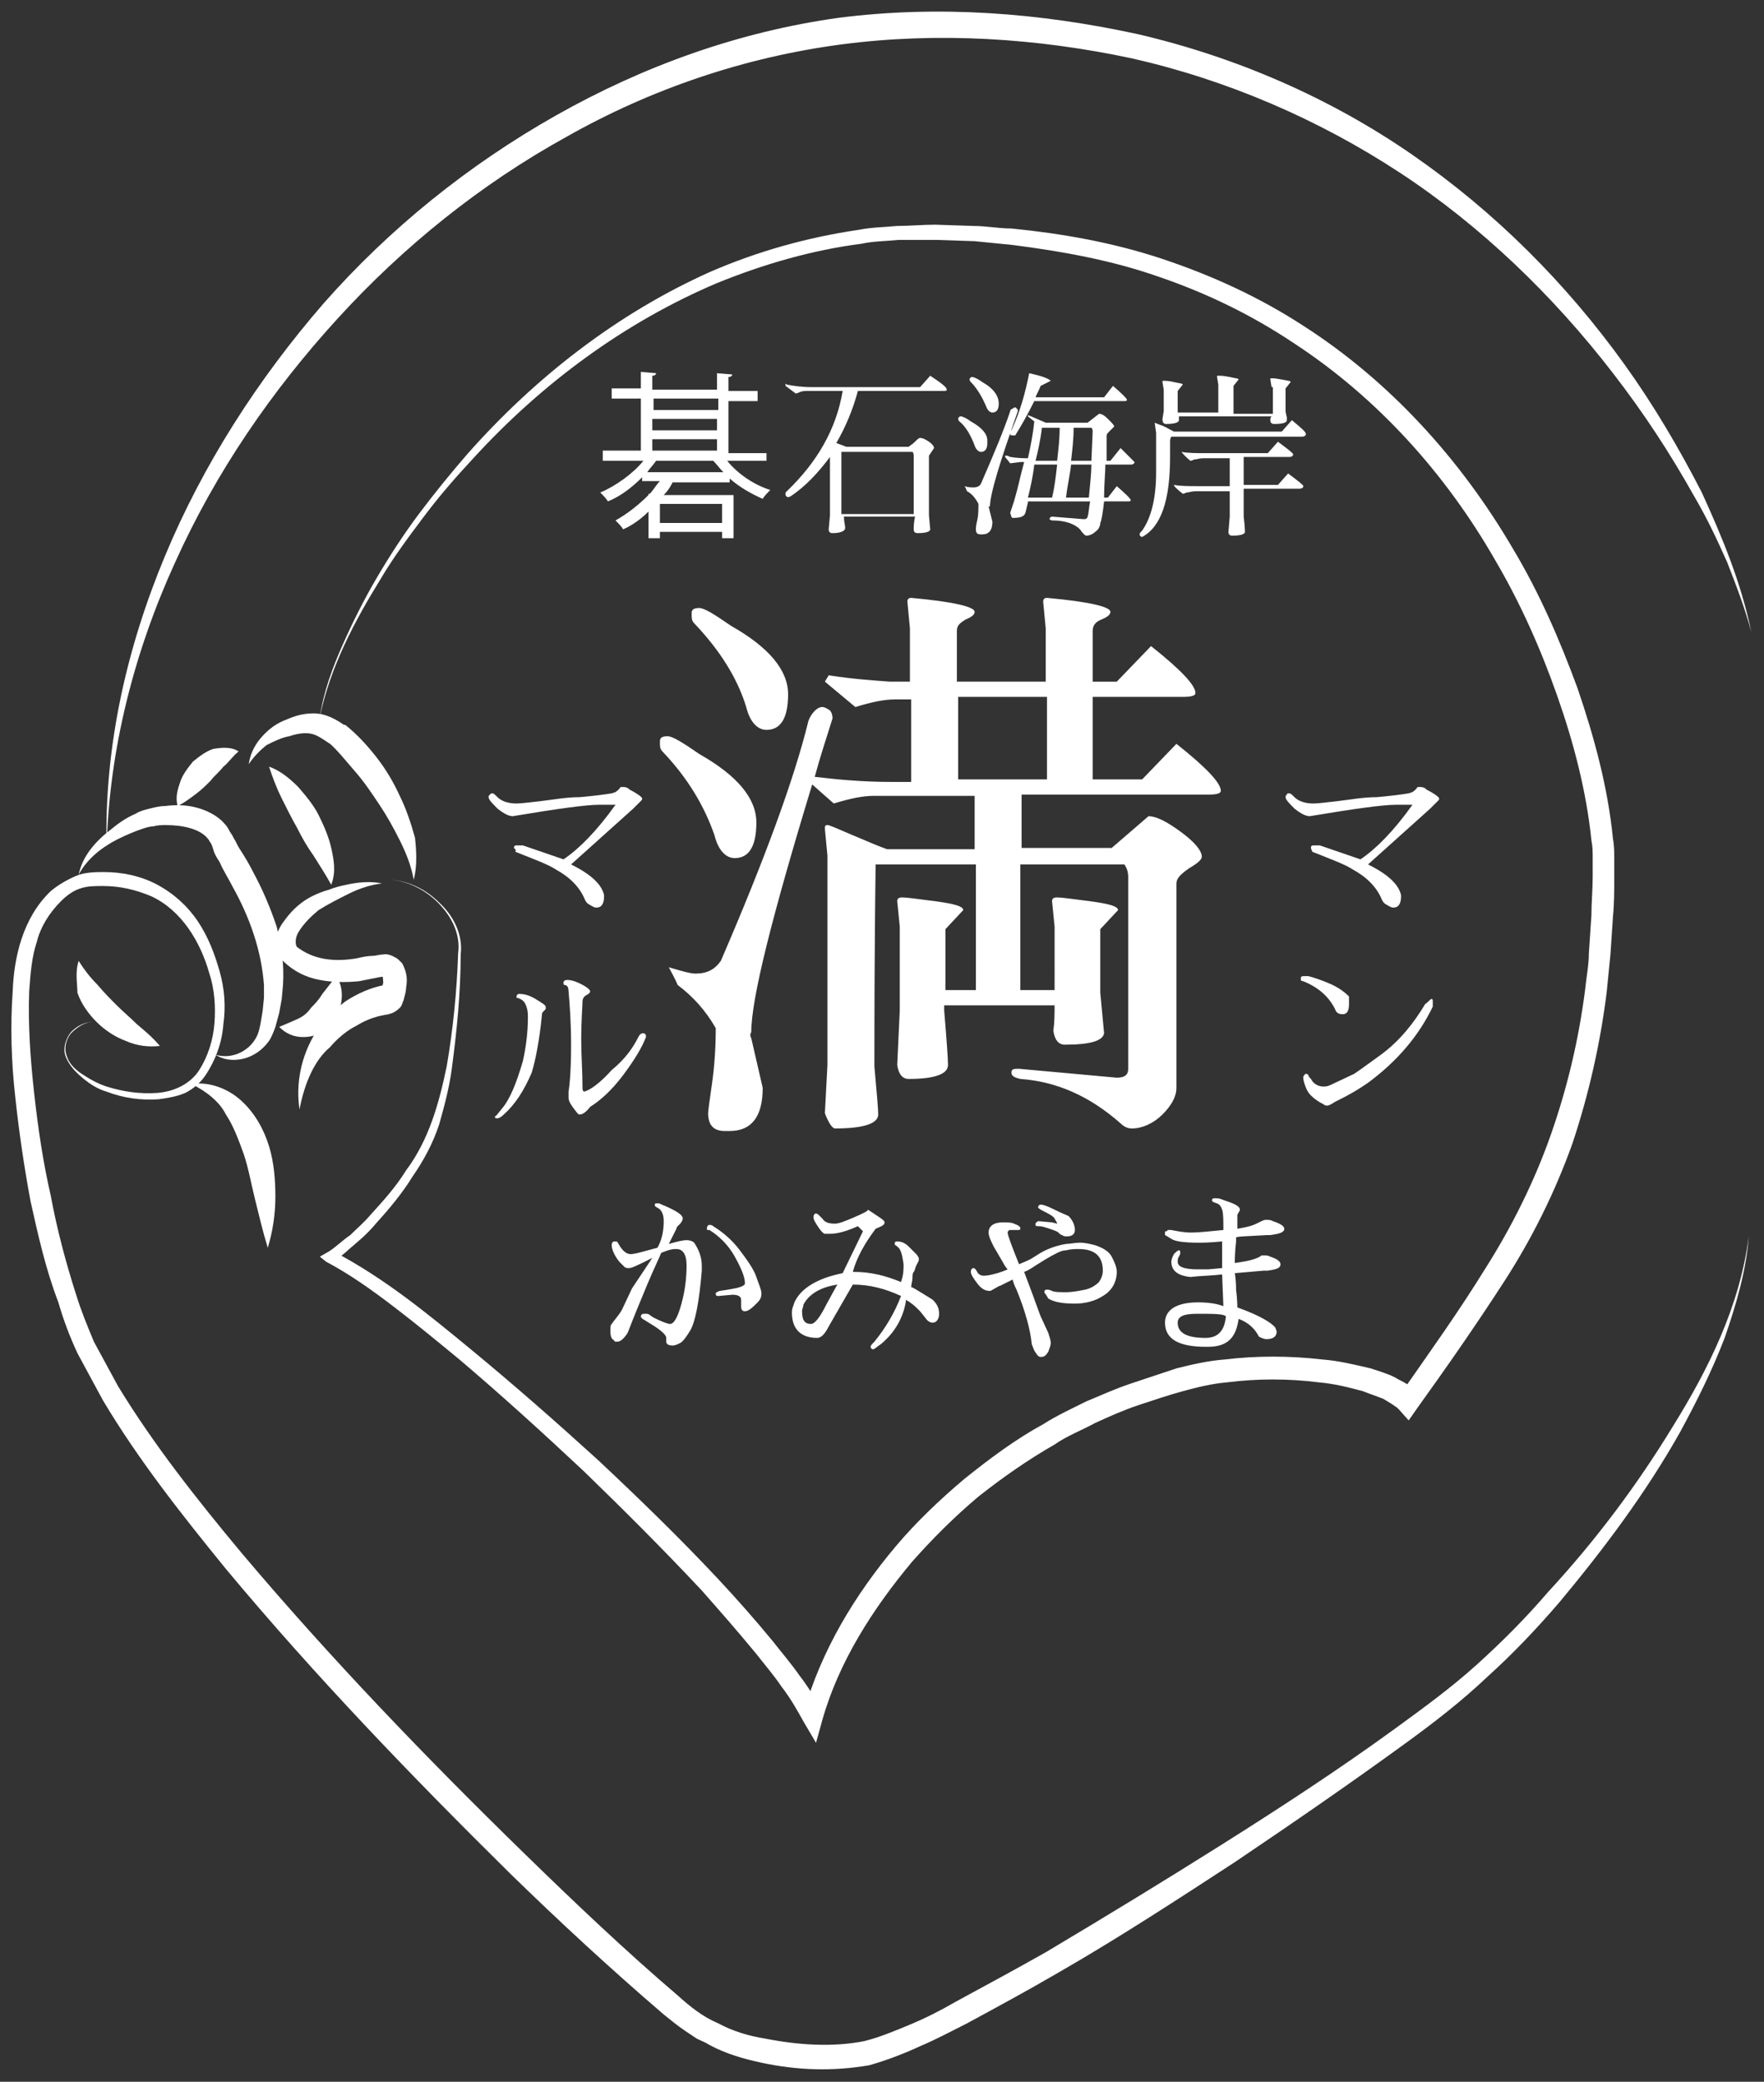
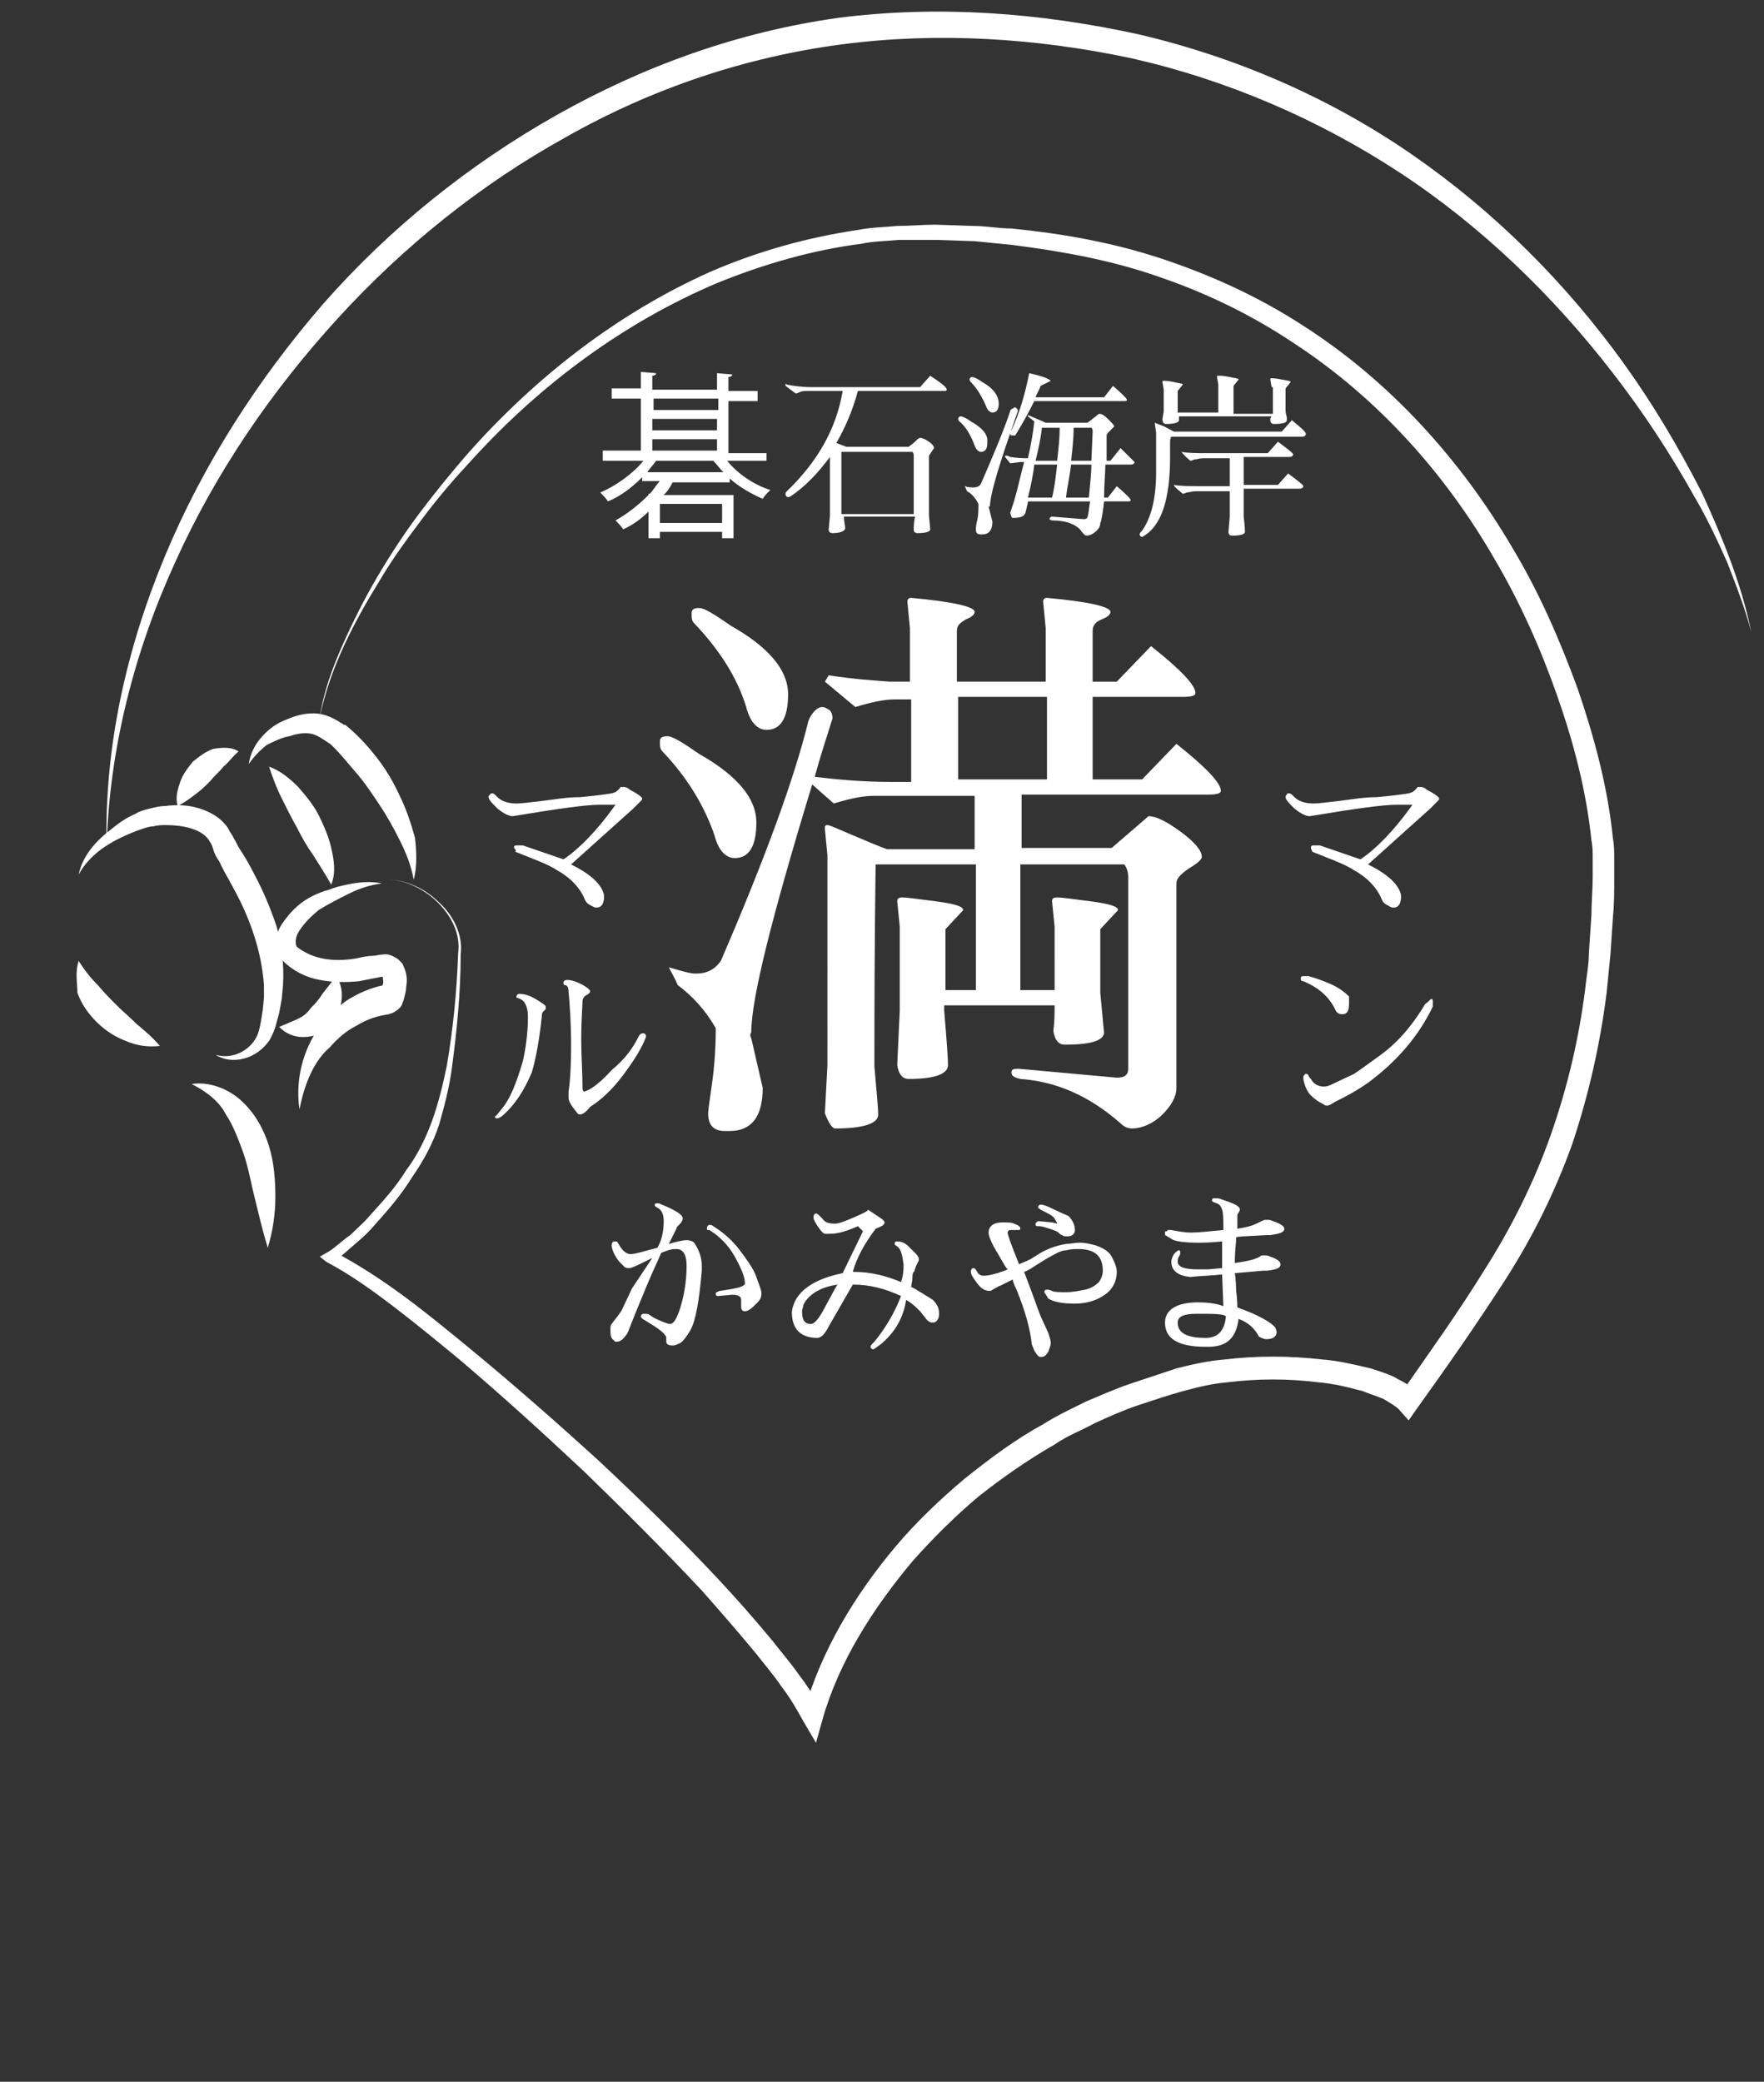
<svg xmlns="http://www.w3.org/2000/svg" version="1.1" x="0px" y="0px" width="139px" height="164px" viewBox="0 0 139 164" enable-background="new 0 0 139 164" xml:space="preserve">
  <rect x="0" y="0" width="139" height="164" fill="#333333" stroke="none" />
  <g>
    <g>
      <path fill="#FFFFFF" d="M138,49.8c-0.5-1.9-1.2-3.7-1.9-5.5c-0.8-1.8-1.6-3.5-2.6-5.2c-1.9-3.4-4-6.6-6.4-9.7    c-4.7-6.1-10.4-11.6-16.8-15.8c-6.4-4.2-13.6-7.3-21.1-9c-7.5-1.6-15.3-2.1-22.9-1.1c-7.6,1-15,3.5-21.7,7.3    c-6.7,3.7-12.8,8.6-18,14.3c-5.2,5.7-9.6,12.1-12.8,19.2c-3.2,7-5.2,14.7-5.4,22.5C8.2,58.8,10,51,13,43.8    c3-7.2,7.3-13.9,12.5-19.9C30.7,18,36.9,13,43.8,9.1c6.9-3.9,14.4-6.6,22.3-7.7C74,0.4,81.9,1,89.7,2.7c7.7,1.8,15.1,5,21.6,9.5    c6.5,4.5,12.1,10.1,16.7,16.5c2.3,3.2,4.3,6.6,6.1,10.1C135.7,42.3,137.2,45.9,138,49.8z" />
    </g>
    <g>
-       <path fill="#FFFFFF" d="M137.8,97.4c-0.2,2.7-1,5.4-1.9,8c-1,2.6-2.2,5-3.5,7.4c-2.7,4.8-6,9.2-9.5,13.4c-1.8,2.1-3.7,4.1-5.7,5.9    c-2,1.9-4.2,3.6-6.4,5.2c-4.4,3.2-8.9,6.3-13.5,9.4c-4.6,3-9.2,6-13.9,8.7c-2.4,1.4-4.8,2.7-7.2,4c-1.2,0.6-2.5,1.3-3.7,1.8    c-1.3,0.6-2.6,1.1-4,1.5c-2.9,0.5-5.7,0.4-8.5-0.2c-1.4-0.3-2.8-0.7-4.1-1.4c-0.3-0.2-0.6-0.3-1-0.5c-0.3-0.2-0.6-0.4-0.9-0.6    c-0.6-0.4-1.2-0.9-1.7-1.3c-4.2-3.6-8.2-7.3-12.1-11.1c-7.8-7.7-15.4-15.6-22.4-24c-3.5-4.3-6.9-8.6-9.7-13.3l-2-3.7    c-0.6-1.3-1.1-2.6-1.5-4C3.6,100,3,97.3,2.4,94.6c-0.5-2.7-0.9-5.4-1.2-8.2c-0.3-2.7-0.4-5.5-0.2-8.3c0.1-2.7,0.8-5.8,3-7.9    C4.6,69.7,5.3,69.3,6,69c0.7-0.3,1.6-0.3,2.2-0.3c1.4,0,2.9,0.3,4.2,1c1.3,0.7,2.4,1.7,3.2,2.9c0.8,1.2,1.3,2.5,1.7,3.9    c0.4,1.4,0.5,2.8,0.3,4.2c-0.1,1.4-0.6,2.8-1.4,4c-0.4,0.6-1,1.1-1.6,1.4c-0.7,0.3-1.4,0.4-2.1,0.5c-1.4,0.1-2.8-0.1-4.1-0.6    c-0.7-0.2-1.3-0.6-1.8-1C6,84.5,5.5,84,5.2,83.3c-0.3-0.7,0-1.5,0.4-2c0.5-0.5,1.1-0.8,1.8-0.8c-0.7,0-1.3,0.4-1.8,0.9    c-0.4,0.5-0.6,1.2-0.3,1.9c0.2,0.6,0.8,1.1,1.3,1.4c0.6,0.4,1.2,0.7,1.8,0.9c1.3,0.4,2.6,0.6,4,0.5c1.3-0.1,2.6-0.7,3.3-1.8    c0.7-1.1,1.1-2.4,1.2-3.7c0.1-1.3,0-2.7-0.4-3.9c-0.7-2.5-2.2-5-4.6-6.1c-1.2-0.5-2.4-0.8-3.8-0.8c-0.7,0-1.2,0-1.8,0.2    c-0.6,0.2-1.1,0.6-1.5,1c-0.9,0.9-1.6,2-1.9,3.2c-0.4,1.2-0.5,2.5-0.6,3.9c-0.1,2.7,0.1,5.4,0.4,8.1c0.3,2.7,0.7,5.4,1.3,8    c0.5,2.7,1.2,5.3,2,7.8c0.4,1.3,0.9,2.5,1.4,3.7l1.9,3.5c2.8,4.6,6.2,8.9,9.7,13.1c7,8.3,14.6,16.2,22.4,23.8    c3.9,3.8,7.9,7.6,12,11.1c1,0.9,2,1.7,3.2,2.2c1.1,0.6,2.4,1,3.7,1.2c2.5,0.5,5.3,0.7,7.8,0.2c1.2-0.3,2.4-0.8,3.6-1.3    c1.2-0.5,2.4-1.1,3.6-1.8c2.4-1.3,4.8-2.6,7.1-3.9c4.7-2.8,9.3-5.6,13.9-8.5c4.6-2.9,9.2-5.9,13.6-9.1c2.2-1.6,4.4-3.2,6.4-5    c2-1.8,3.9-3.7,5.7-5.8c3.7-4,7-8.4,9.8-13C134.6,107.9,137.1,102.9,137.8,97.4z" />
-     </g>
+       </g>
    <g>
      <path fill="#FFFFFF" d="M30.5,69.3c1.5,0,3,0.7,4.1,1.8c1.1,1,1.9,2.5,1.7,4.1c0,3-0.3,6-0.7,9c-0.2,1.5-0.6,3-1,4.4    c-0.5,1.5-1.2,2.8-2.1,4.1c-0.8,1.3-1.8,2.5-2.8,3.6c-0.5,0.6-1,1.1-1.6,1.6c-0.6,0.5-1.1,1-1.8,1.5l0-0.8c4,2.1,7.4,4.9,10.8,7.7    c3.4,2.8,6.7,5.7,10,8.7c3.2,3,6.4,6.1,9.4,9.3c1.5,1.6,3,3.3,4.4,5c0.7,0.9,1.4,1.7,2.1,2.7c0.7,0.9,1.3,1.9,1.8,2.9l-1.5,0.1    c1.4-5,4.1-9.4,7.3-13.2c1.6-1.9,3.5-3.7,5.4-5.3c2-1.6,4-3.1,6.2-4.3c1.1-0.7,2.2-1.2,3.4-1.8c1.2-0.5,2.3-1,3.5-1.4    c1.2-0.4,2.4-0.8,3.6-1.2c1.2-0.3,2.5-0.6,3.8-0.7c2.5-0.3,5.1-0.3,7.7,0c1.3,0.1,2.5,0.4,3.8,0.7c0.6,0.2,1.3,0.4,1.9,0.7    c0.3,0.2,0.6,0.3,0.9,0.5c0.2,0.1,0.3,0.2,0.5,0.3c0.2,0.1,0.3,0.3,0.5,0.5l-1.5,0.1c2.3-3.3,4.6-6.5,6.7-9.9    c2.1-3.3,3.9-6.9,5.2-10.6c1.3-3.7,2.2-7.5,2.7-11.4c0.1-1,0.3-2,0.3-2.9l0.2-3c0-1,0.1-2,0.1-3c0-0.5,0-1,0-1.5    c0-0.5,0-0.9-0.1-1.4c-0.4-3.9-1.4-7.7-2.7-11.4c-1.3-3.7-2.9-7.3-4.9-10.7c-3.9-6.8-9.3-12.8-15.9-17.1    c-3.3-2.2-6.8-3.9-10.6-5.2c-3.7-1.3-7.6-2-11.5-2.5c-1-0.1-2-0.2-3-0.3l-3-0.1c-1,0-2,0-3,0c-1,0.1-2,0.1-2.9,0.3    c-3.9,0.5-7.7,1.6-11.4,3.1c-7.3,3.1-13.8,7.9-19.2,13.8c-1.4,1.5-2.7,3-3.9,4.6c-1.2,1.6-2.4,3.2-3.4,4.9c-2.1,3.4-4,7-4.8,10.9    c0.3-2,1-3.9,1.8-5.7c0.8-1.8,1.7-3.6,2.7-5.3c1-1.7,2.1-3.4,3.3-5c1.2-1.6,2.5-3.2,3.8-4.7c5.3-6,11.8-11.1,19.2-14.4    c3.7-1.6,7.6-2.7,11.7-3.3c1-0.2,2-0.2,3-0.3c1,0,2-0.1,3-0.1l3,0.1c1,0,2,0.2,3,0.2c4,0.4,8,1.1,11.9,2.4c3.9,1.3,7.6,3,11,5.2    c6.9,4.4,12.5,10.6,16.6,17.6c2.1,3.5,3.7,7.2,5.1,11c1.3,3.8,2.4,7.8,2.8,11.9c0.1,0.5,0.1,1,0.1,1.6c0,0.5,0,1,0,1.5    c0,1,0,2-0.1,3l-0.2,3c-0.1,1-0.2,2-0.3,3c-0.5,4-1.4,8-2.7,11.9c-1.4,3.9-3.2,7.5-5.4,10.9c-2.2,3.4-4.5,6.7-6.8,9.9l-0.7,1    l-0.8-0.9c-0.2-0.2-0.7-0.5-1.2-0.8c-0.5-0.2-1.1-0.4-1.6-0.6c-1.1-0.3-2.3-0.6-3.5-0.7c-2.4-0.3-4.8-0.3-7.2,0    c-1.2,0.1-2.4,0.4-3.5,0.7c-1.1,0.3-2.3,0.7-3.5,1.1c-1.2,0.4-2.3,0.9-3.4,1.4c-1.1,0.6-2.2,1-3.2,1.7c-2.1,1.2-4.1,2.6-6,4.1    c-1.9,1.6-3.6,3.3-5.2,5.1c-3.1,3.7-5.8,7.9-7.1,12.5l-0.5,1.8l-1-1.7c-0.5-0.9-1-1.8-1.7-2.7c-0.6-0.9-1.3-1.7-2-2.6    c-1.4-1.7-2.8-3.3-4.3-5c-3-3.2-6.1-6.3-9.3-9.4c-3.2-3-6.5-6-9.8-8.8c-1.7-1.4-3.4-2.8-5.1-4.1c-1.7-1.3-3.5-2.6-5.4-3.6L25.2,99    l0.7-0.4c0.5-0.3,1.1-0.9,1.7-1.3c0.5-0.5,1.1-1,1.6-1.6c1-1.1,2-2.2,2.8-3.5c1.8-2.4,2.6-5.3,3.2-8.2c0.5-2.9,0.8-5.9,0.9-8.9    c0.2-1.5-0.5-2.9-1.6-4C33.5,70.1,32,69.3,30.5,69.3z" />
    </g>
    <g>
      <path fill="#FFFFFF" d="M6.2,75.7c0.5,0.8,1,1.4,1.5,1.9c0.5,0.6,1,1.1,1.5,1.6c0.5,0.5,1.1,1,1.6,1.5c0.6,0.5,1.2,1,1.8,1.7    c-0.9,0.1-1.8,0-2.7-0.4c-0.8-0.3-1.6-0.8-2.3-1.5c-0.6-0.6-1.2-1.4-1.5-2.3C6.1,77.5,5.9,76.6,6.2,75.7z" />
    </g>
    <g>
      <path fill="#FFFFFF" d="M15.1,85.4c1.3-0.2,2.8,0.3,3.9,1.3c1.1,1,1.8,2.3,2.2,3.6c0.4,1.3,0.5,2.7,0.5,4c0,1.3-0.2,2.7-0.6,4    c-0.4-1.3-0.7-2.6-1-3.8c-0.3-1.2-0.5-2.4-0.9-3.6c-0.4-1.1-0.8-2.2-1.4-3.1C17.3,86.8,16.3,86,15.1,85.4z" />
    </g>
    <g>
      <path fill="#FFFFFF" d="M23.6,87.4c-0.3-2,0.1-4.2,1.3-6.1c0.6-0.9,1.4-1.7,2.3-2.4c0.9-0.6,2-1.1,3.1-1.3l0.2,0    c-0.2,0-0.4,0.1-0.4,0.2c0,0.1,0,0,0,0c0-0.1,0.1-0.3,0.1-0.4c0-0.3-0.1-0.8-0.1-0.8c0,0,0,0,0,0.1c0.1,0.1,0.1,0.1,0.2,0.1    c0.3,0.1,0.2,0,0.1,0.1l-0.6,0.1c-0.5,0.1-1,0.2-1.5,0.3c-1,0.1-2.1,0.1-3.1-0.1c-1.1-0.2-2.1-0.7-2.9-1.5l0,0l0,0    c-0.3-0.3-0.4-0.7-0.5-1c-0.1-0.3,0-0.7,0-0.9c0.1-0.6,0.4-1,0.7-1.4c0.6-0.8,1.3-1.4,2.1-1.8l0,0c0.4-0.2,0.9-0.4,1.3-0.5    c0.5-0.2,0.9-0.3,1.4-0.4c0.9-0.2,1.9-0.3,2.8-0.1c-0.9,0.1-1.8,0.4-2.6,0.8c-0.8,0.4-1.6,0.8-2.4,1.3l0,0c-0.6,0.5-1.1,1-1.5,1.6    c-0.2,0.3-0.3,0.6-0.3,0.9c0,0.3,0.1,0.4,0.1,0.4l0,0c1.3,1,2.9,1.2,4.7,0.9c0.4-0.1,0.9-0.2,1.3-0.2c0.2,0,0.5-0.1,0.7-0.1    c0.2,0,0.3-0.1,0.8,0.1c0.2,0.1,0.4,0.2,0.5,0.3c0.1,0.1,0.2,0.2,0.3,0.3c0.4,0.8,0.4,1.3,0.3,1.9c0,0.3-0.1,0.6-0.2,1    c-0.1,0.2-0.1,0.4-0.3,0.6c-0.2,0.2-0.6,0.5-1,0.5l0.2,0c-0.9,0.1-1.8,0.4-2.6,0.9c-0.8,0.4-1.5,1-2.1,1.7    C24.8,83.5,24,85.3,23.6,87.4z" />
    </g>
    <g>
      <path fill="#FFFFFF" d="M32.6,69.3c-0.2-1.1-0.6-2.1-1.1-3.1c-0.5-1-1-1.9-1.6-2.8c-0.6-0.9-1.2-1.8-1.9-2.6    c-0.7-0.8-1.4-1.7-2.1-2.3l0.1,0.1c-0.6-0.4-1-0.7-1.5-0.8c-0.5-0.1-1.1,0-1.7,0.2c-0.6,0.1-1.2,0.4-1.8,0.7    c-0.5,0.4-1,0.9-1.4,1.5c0.1-0.7,0.4-1.4,0.9-2c0.5-0.6,1.1-1.1,1.8-1.4c0.7-0.3,1.4-0.6,2.4-0.6c1,0,1.8,0.5,2.4,0.9l0,0l0.1,0    c1,0.8,1.8,1.7,2.5,2.6c0.7,0.9,1.3,1.9,1.8,3c0.5,1,0.9,2.2,1.2,3.3C32.8,66.9,32.9,68.2,32.6,69.3z" />
    </g>
    <g>
      <path fill="#FFFFFF" d="M26.1,69.7c-0.5-0.9-0.9-1.5-1.4-2.3c-0.5-0.7-0.9-1.4-1.3-2.2c-0.4-0.7-0.8-1.5-1.2-2.3    c-0.4-0.8-0.7-1.6-1-2.5c0.9,0.3,1.7,1,2.3,1.6c0.6,0.7,1.2,1.4,1.6,2.2c0.4,0.8,0.8,1.7,1,2.6C26.3,67.7,26.5,68.7,26.1,69.7z" />
    </g>
    <g>
      <path fill="#FFFFFF" d="M18.8,59.2c-0.5,0.4-0.8,0.9-1.2,1.2c-0.3,0.4-0.7,0.7-1,1.1c-0.4,0.4-0.7,0.7-1.1,1    c-0.4,0.3-0.9,0.7-1.5,1c-0.2-0.7,0-1.3,0.2-1.9c0.2-0.6,0.6-1.1,1-1.6c0.5-0.4,1-0.8,1.6-1C17.4,58.9,18.2,58.8,18.8,59.2z" />
    </g>
    <g>
      <path fill="#FFFFFF" d="M6.2,68.9c0.3-1.5,1.4-2.7,2.6-3.6c0.6-0.5,1.2-0.9,1.9-1.2c0.3-0.2,0.7-0.3,1.1-0.4    c0.4-0.1,0.8-0.2,1.2-0.2c0.8-0.1,1.6-0.1,2.4,0.1c0.8,0.2,1.7,0.6,2.3,1.3c0.2,0.2,0.3,0.4,0.4,0.6l0.2,0.3l0.1,0.2    c0.2,0.3,0.3,0.6,0.5,0.9c0.4,0.6,0.8,1.3,1.1,1.9c0.7,1.3,1.3,2.7,1.8,4.2c0.4,1.5,0.6,3,0.5,4.6l-0.1,1.1l-0.2,1.1    c-0.1,0.4-0.2,0.7-0.3,1.1c-0.1,0.3-0.3,0.8-0.5,1.1c-0.5,0.7-1.2,1.2-2,1.4c-0.8,0.2-1.6,0.1-2.2-0.3c1.4,0.4,2.8-0.4,3.3-1.6    c0.2-0.5,0.3-1.3,0.4-1.9l0.1-1l0-1c-0.2-2.7-1.1-5.3-2.5-7.8c-0.3-0.6-0.7-1.2-1-1.9c-0.2-0.3-0.4-0.6-0.5-1l-0.1-0.3l-0.1-0.2    c-0.1-0.1-0.1-0.2-0.2-0.3c-0.6-0.8-2-1.1-3.3-1.1c-0.3,0-0.7,0-1,0.1c-0.3,0-0.6,0.1-0.9,0.2c-0.6,0.2-1.3,0.5-1.9,0.8    C8.1,66.7,6.9,67.6,6.2,68.9z" />
    </g>
    <g>
      <path fill="#FFFFFF" d="M26.5,76.9c0.4,0.6,0.5,1.3,0.4,2c-0.1,0.7-0.4,1.4-0.9,1.9c-0.5,0.6-1.3,0.9-2.1,0.9    c-0.8,0-1.4-0.3-1.9-0.8c0.7-0.3,1.2-0.5,1.6-0.7c0.4-0.2,0.7-0.5,0.9-0.8c0.3-0.3,0.6-0.6,0.9-1.1L26.5,76.9z" />
    </g>
    <g>
      <path fill="#FFFFFF" d="M103.3,66.8c0-0.2,0.1-0.2,0.3-0.2s0.3,0,0.4,0l3.2,1.1c1.2-0.8,2.6-2.2,4.1-4.3h-1.3    c-1,0-3.2,0.3-6.8,0.9h0c-0.3,0-0.7-0.2-1.2-0.6c-0.4-0.4-0.7-0.7-0.7-0.9c0-0.1,0-0.1,0.1-0.2c0-0.1,0.1-0.1,0.2-0.1    c0.1,0,0.2,0.1,0.4,0.3c0.3,0.3,0.8,0.5,1.5,0.5c0.4,0,1.1-0.1,2-0.2c0.9-0.1,1.9-0.3,3-0.3c1.1-0.1,1.9-0.2,2.5-0.3l0.3-0.1    c0.3-0.2,0.4-0.4,0.4-0.4s0.1,0,0.2,0s0.2,0,0.4,0.1l0.1,0.1c0.6,0.3,1,0.6,1,0.7c0,0.1,0,0.1-0.1,0.2c-0.1,0.1-0.2,0.2-0.3,0.3    c-0.1,0.1-0.2,0.2-0.3,0.3l-4.9,4.4c1.2,0.6,2,1.2,2.4,1.9c0.1,0.2,0.2,0.4,0.2,0.6c0,0.6-0.2,0.9-0.6,0.9c-0.2,0-0.3-0.1-0.5-0.2    c-0.2-0.1-0.3-0.2-0.4-0.4c-0.4-1-1.2-1.8-2.3-2.4c-0.6-0.4-1.7-0.8-3.2-1.4C103.4,67,103.3,66.9,103.3,66.8z" />
      <path fill="#FFFFFF" d="M106.3,79.1c0,0.6-0.2,0.8-0.5,0.8c-0.3,0-0.5-0.1-0.6-0.4c-0.5-1-1.3-1.7-2.5-2.2c-0.2,0-0.2-0.1-0.2-0.2    c0-0.2,0.1-0.2,0.3-0.2l0.3,0c0.4,0.1,1,0.3,1.7,0.6s1.2,0.7,1.5,1C106.3,78.7,106.3,78.9,106.3,79.1z M112.8,78.7    c0.1,0,0.1,0.1,0.1,0.2c0,0.2,0,0.3,0,0.4c-1.1,2.3-2.8,4.3-5.1,6c-0.3,0.2-1,0.7-2.2,1.3l-0.4,0.2c-0.3,0.2-0.5,0.3-0.6,0.3    s-0.2,0-0.3-0.1c-0.4-0.2-0.7-0.4-1-0.7c-0.3-0.3-0.4-0.6-0.5-0.9c-0.1-0.3-0.1-0.4-0.1-0.5l0-0.1c0.1-0.1,0.1-0.2,0.2-0.2    c0.1,0,0.1,0,0.2,0.1c0,0.1,0.1,0.2,0.2,0.3c0.2,0.4,0.6,0.6,1,0.6c0,0,0,0,0,0c0.3,0,0.5-0.1,0.7-0.2l1.7-0.8    c0.6-0.4,1.4-1,2.1-1.5c1.5-1.1,2.6-2.5,3.5-4C112.6,78.9,112.7,78.7,112.8,78.7z" />
    </g>
    <g>
      <g>
        <path fill="#FFFFFF" d="M60.5,36.3h-3.2c0.8,1,2.1,1.9,3.4,2.3c-0.2,0.2-0.5,0.5-0.6,0.7c-0.9-0.4-1.8-0.9-2.6-1.6v0.3H53     c-0.2,0.4-0.4,0.7-0.7,1h5.5v3.4h-0.9v-0.5h-4.9v0.5h-0.9v-2.1c-0.6,0.6-1.3,1.1-2,1.4c-0.1-0.2-0.4-0.5-0.6-0.7     c0.9-0.5,1.8-1.2,2.6-2v-0.1h0.1c0.3-0.3,0.5-0.7,0.8-1h-1.4v-0.3c-0.8,0.8-1.7,1.5-2.7,1.9c-0.1-0.2-0.4-0.5-0.6-0.7     c1.2-0.5,2.6-1.5,3.4-2.5h-3.2v-0.8h3v-4.1h-2.3v-0.8h2.3v-1.3l1.2,0.1c0,0.1-0.1,0.2-0.3,0.2v1.1h5.1v-1.3l1.2,0.1     c0,0.1-0.1,0.2-0.3,0.2v1.1h2.3v0.8h-2.3v4.1h3V36.3z M57,37.2c-0.3-0.3-0.5-0.6-0.8-0.9h-4.5c-0.2,0.3-0.5,0.6-0.7,0.9H57z      M56.6,31.4h-5.1v0.9h5.1V31.4z M51.4,33v0.9h5.1V33H51.4z M51.4,34.6v0.9h5.1v-0.9H51.4z M56.9,41.2v-1.5h-4.9v1.5H56.9z" />
        <path fill="#FFFFFF" d="M73.3,29.6c0.9,0.6,1.3,0.9,1.3,1.1c0,0.1-0.1,0.1-0.3,0.1h-6.7c-0.4,1.5-1,2.9-1.7,4.1l0.8,0.3h4.9     c0.1-0.1,0.3-0.2,0.5-0.4c0.2-0.2,0.3-0.3,0.4-0.3c0.2,0,0.4,0.1,0.7,0.3c0.3,0.2,0.4,0.4,0.4,0.5l-0.4,0.6v4.7l0.1,1.1     c0,0.2-0.4,0.3-1,0.3c-0.2,0-0.3-0.1-0.3-0.3s0-0.5,0.1-1h-5.6c0,0.4,0.1,0.7,0.1,0.9s-0.3,0.4-1,0.4c-0.2,0-0.3-0.1-0.3-0.3     l0.1-1.1V36c-0.9,1.2-1.9,2.3-3.1,3.1c-0.2,0.1-0.3,0.1-0.4-0.1c0,0,0-0.1,0-0.1c0-0.1,0-0.1,0.1-0.2c2.4-2.3,3.9-4.9,4.4-7.9     h-2.7c-0.3,0-0.5,0-0.7,0.1c-0.2,0.1-0.3,0.1-0.3,0.1l-0.8-0.6c0,0,0-0.1,0-0.1c0-0.1,0-0.1,0.1,0c0.5,0.1,1.2,0.2,2,0.2h8.5     L73.3,29.6z M71.9,35.6h-5.6c0,0.1,0,0.2,0,0.2v4.7H72V36C72,35.8,72,35.7,71.9,35.6z" />
        <path fill="#FFFFFF" d="M77.8,34.9c0,0.5-0.2,0.7-0.5,0.7c-0.2,0-0.4-0.2-0.5-0.5c-0.3-0.8-0.7-1.5-1.2-1.9c0,0-0.1-0.1-0.1-0.2     s0.1-0.2,0.2-0.2s0.4,0.1,0.8,0.4c0.9,0.5,1.3,1,1.3,1.5C77.8,34.8,77.8,34.8,77.8,34.9z M77.9,39.9l0.3,1.2c0,0.7-0.3,1-0.8,1     h-0.1c-0.3,0-0.4-0.1-0.4-0.4c0-0.1,0-0.3,0.1-0.7c0.1-0.4,0.1-0.9,0.1-1.3c-0.2-0.4-0.5-0.8-0.9-1c-0.1-0.2-0.1-0.3-0.2-0.4     c0.3,0.1,0.5,0.1,0.7,0.1c0.3,0,0.5-0.1,0.6-0.3c1-2.3,1.8-4.2,2.3-5.7c0-0.1,0.1-0.2,0.2-0.2c0.1-0.1,0.1-0.1,0.2-0.1     c0,0,0.1,0,0.1,0.1c0.1,0,0.1,0.1,0.1,0.2c-1.4,4-2.2,6.5-2.2,7.6V39.9z M78.7,31.8c0,0.5-0.2,0.7-0.5,0.7     c-0.2,0-0.4-0.2-0.5-0.5c-0.3-0.7-0.7-1.4-1.2-1.9c0,0-0.1-0.1-0.1-0.2s0.1-0.2,0.2-0.2c0.1,0,0.4,0.1,0.8,0.4     C78.3,30.6,78.7,31.2,78.7,31.8z M87.1,36.6c0,0.7-0.1,1.5-0.1,2.6h0.3l0.7-0.9c0.7,0.6,1.1,1,1.1,1.1s-0.1,0.1-0.3,0.1H87     c-0.1,0.9-0.2,1.5-0.3,1.7c0,0.2-0.1,0.5-0.4,0.7c-0.2,0.2-0.5,0.3-0.7,0.3c-0.1,0-0.3-0.2-0.5-0.5c-0.4-0.4-1.1-0.7-2.2-0.7     c-0.1,0-0.2-0.1-0.2-0.1c0-0.1,0.1-0.2,0.2-0.2l2.5,0.2c0.2,0,0.3-0.1,0.3-0.2c0.1-0.3,0.1-0.7,0.2-1.2h-4.9     c0,0.2-0.1,0.4-0.1,0.5l-0.1,0.4c-0.1,0.3-0.4,0.4-1,0.4c-0.1,0-0.1-0.1-0.2-0.4l0.3-0.9c0.3-1,0.5-2,0.8-3.1h-0.3l-0.8,0.1     l-0.4-0.5c0,0,0-0.1,0-0.1c0,0,0,0,0.1,0s0.1,0,0.3,0.1c0.1,0,0.5,0.1,1.3,0.1h0.1c0.2-0.9,0.4-1.9,0.5-2.9L81,32.8     c0-0.1,0-0.1,0-0.1c0,0,0.5,0.2,1.4,0.6h3.3l0.9-0.7c0.2,0,0.4,0.1,0.7,0.4c0.3,0.3,0.5,0.5,0.5,0.6c0,0-0.1,0.1-0.3,0.3     s-0.3,0.3-0.3,0.4c0,0.7,0,1.4,0,2h0.3l0.8-1c0.7,0.7,1.1,1.1,1.1,1.1c0,0.1-0.1,0.2-0.3,0.2H87.1z M80,34.3c-0.1,0-0.2,0-0.2,0     c-0.1,0-0.2,0-0.2-0.1c0-0.1,0-0.2,0.1-0.3c0.7-1.5,1.1-3,1.4-4.5c0.9,0.2,1.5,0.4,1.7,0.6L82,30.4c-0.1,0.3-0.3,0.6-0.4,0.9h5.4     l0.7-0.9c0.7,0.6,1.1,1,1.1,1.1s-0.1,0.1-0.3,0.1h-7C81,32.6,80.5,33.5,80,34.3z M81,39.2h1.9c0.2-0.8,0.3-1.7,0.4-2.6h-1.8     C81.4,37.5,81.2,38.4,81,39.2z M81.6,36.3h1.7c0.1-0.9,0.2-1.7,0.2-2.6h-1.4C82,34.6,81.8,35.5,81.6,36.3z M85.8,39.2     c0.1-1.1,0.2-1.9,0.2-2.6h-1.6c-0.1,0.9-0.3,1.7-0.4,2.6H85.8z M86,36.3l0.1-2.3c0-0.1,0-0.2-0.1-0.3h-1.4c0,0.9-0.1,1.7-0.2,2.6     H86z" />
        <path fill="#FFFFFF" d="M91.1,34.1l-0.1-0.7c0,0,0-0.1,0-0.1s0.2,0.1,0.5,0.2c0.3,0.1,0.6,0.3,1,0.5h8.5l0.8-0.9     c0.7,0.6,1.1,0.9,1.1,1.1c0,0.1-0.1,0.2-0.3,0.2H92.3c0,0-0.1,0.1-0.1,0.4v1.2c0,3.4-0.7,5.5-2.2,6.3c-0.1,0-0.2-0.1-0.2-0.2     c0-0.1,0.1-0.2,0.2-0.3c0.7-1,1.1-2.5,1.1-4.6V34.1z M100.2,30.5l-0.1-0.6c0-0.1,0-0.1,0.1-0.1c0.1,0,0.3,0,0.8,0.1     c0.5,0.1,0.7,0.1,0.7,0.2l-0.4,0.5v1.7c0,0.3,0.1,0.5,0.1,0.6c0,0.1,0,0.1,0,0.2c0,0.2-0.3,0.3-1,0.3c-0.2,0-0.3-0.1-0.3-0.3     c0-0.1,0-0.2,0.1-0.3h-7.3c0,0.1,0,0.2,0,0.3c0,0.2-0.4,0.3-1,0.3c-0.2,0-0.3-0.1-0.3-0.4l0.1-0.6l0-1.7l-0.1-0.6     c0-0.1,0-0.1,0.1-0.1c0.1,0,0.4,0,0.8,0.1c0.4,0.1,0.7,0.1,0.7,0.2l-0.4,0.5v1.7H96v-2.2l-0.1-0.6c0-0.1,0-0.1,0-0.1h0.2     c0.1,0,0.3,0,0.8,0.1c0.4,0.1,0.7,0.1,0.7,0.2l-0.4,0.5v2.2h3.1V30.5z M98,40.7c0.1,0.8,0.1,1.2,0.1,1.2c0,0.2-0.4,0.3-1,0.3     c-0.2,0-0.3-0.1-0.3-0.3l0.1-1.2v-2h-2.7c-0.3,0-0.5,0.1-0.7,0.1c-0.2,0.1-0.3,0.1-0.3,0.1c-0.5-0.4-0.7-0.6-0.7-0.7     c0.5,0.1,1.2,0.1,2,0.1h2.4v-2.2h-2.1c-0.3,0-0.5,0.1-0.7,0.1c-0.2,0.1-0.3,0.1-0.3,0.1c-0.5-0.4-0.7-0.7-0.7-0.7     c0.5,0.1,1.2,0.1,2,0.1h4.8l0.8-0.9c0.8,0.6,1.2,0.9,1.2,1c0,0.1-0.1,0.2-0.3,0.2H98v2.2h2.7l0.8-0.9c0.8,0.6,1.2,0.9,1.2,1     c0,0.1-0.1,0.2-0.3,0.2H98V40.7z" />
      </g>
      <g>
        <path fill="#FFFFFF" d="M40.5,66.8c0-0.2,0.1-0.2,0.3-0.2c0.2,0,0.3,0,0.4,0l3.2,1.1c1.2-0.8,2.6-2.2,4.1-4.3h-1.3     c-1,0-3.2,0.3-6.8,0.9h0c-0.3,0-0.7-0.2-1.2-0.6c-0.4-0.4-0.7-0.7-0.7-0.9c0-0.1,0-0.1,0.1-0.2s0.1-0.1,0.2-0.1s0.2,0.1,0.4,0.3     c0.3,0.3,0.8,0.5,1.5,0.5c0.4,0,1.1-0.1,2-0.2c0.9-0.1,1.9-0.3,3-0.3c1.1-0.1,1.9-0.2,2.5-0.3l0.3-0.1c0.3-0.2,0.4-0.4,0.4-0.4     s0.1,0,0.2,0c0.1,0,0.2,0,0.4,0.1l0.1,0.1c0.6,0.3,1,0.6,1,0.7c0,0.1,0,0.1-0.1,0.2c-0.1,0.1-0.2,0.2-0.3,0.3     c-0.1,0.1-0.2,0.2-0.3,0.3l-4.9,4.4c1.2,0.6,2,1.2,2.4,1.9c0.1,0.2,0.2,0.4,0.2,0.6c0,0.6-0.2,0.9-0.6,0.9     c-0.2,0-0.3-0.1-0.5-0.2c-0.2-0.1-0.3-0.2-0.4-0.4c-0.4-1-1.2-1.8-2.3-2.4c-0.6-0.4-1.7-0.8-3.2-1.4C40.7,67,40.6,66.9,40.5,66.8     z" />
        <path fill="#FFFFFF" d="M39.7,87.8c-0.2,0.2-0.4,0.3-0.5,0.3S39,88.1,39,88c0,0,0-0.1,0.1-0.1l0.4-0.5c0.7-0.8,1.2-2.1,1.7-3.8     c0.2-0.9,0.4-2.1,0.4-3.5c0-0.5-0.1-0.8-0.2-1s-0.2-0.3-0.4-0.4c-0.2-0.1-0.3-0.1-0.3-0.1c0,0,0-0.1,0-0.1c0-0.1,0.1-0.2,0.2-0.2     c0.4,0,0.8,0.1,1.3,0.4s0.8,0.5,0.8,0.6c0,0,0,0.1,0,0.1c0,0,0,0.1,0,0.1s-0.1,0.1-0.2,0.2c-0.1,0.1-0.1,0.2-0.1,0.3     c-0.2,2-0.5,3.5-0.8,4.5C41.3,85.9,40.6,87,39.7,87.8z M50.3,81.7c0.1-0.2,0.2-0.3,0.4-0.3c0.1,0,0.2,0.1,0.2,0.2     c0,0,0,0.1,0,0.1c-0.3,0.8-0.9,1.8-1.8,3c-0.9,1.2-1.8,2-2.6,2.5c-0.3,0.4-0.6,0.6-0.8,0.6c-0.1,0-0.1,0-0.2-0.1     c-0.4-0.5-0.7-0.9-0.7-1.2c0-0.2,0-0.4,0-0.5c0.1-0.6,0.2-1.8,0.2-3.7v0c0-1.7-0.1-3.1-0.2-4.2c0-0.3-0.1-0.5-0.3-0.5     c-0.1,0-0.1-0.1-0.1-0.2c0-0.1,0.1-0.2,0.3-0.2c0.4,0,0.9,0.2,1.4,0.5c0.3,0.2,0.4,0.3,0.4,0.4c0,0.1-0.1,0.2-0.3,0.3     c-0.2,0.1-0.3,0.3-0.3,0.5c0,0.4-0.1,1.4-0.1,3c0,1.3,0.1,2.5,0.1,3.8c0,0.1,0,0.2,0.1,0.3c0.5-0.1,1.3-0.7,2.2-1.7     C49.3,83.4,49.9,82.5,50.3,81.7z" />
      </g>
      <g>
        <path fill="#FFFFFF" d="M51.4,99.1c-1,0.5-1.6,0.8-1.8,0.8s-0.3,0-0.4-0.1c-0.1-0.1-0.2-0.2-0.4-0.4c-0.4-0.5-0.6-1-0.6-1.3     c0-0.2,0.1-0.3,0.2-0.3c0.1,0,0.1,0,0.2,0c0,0,0.1,0.1,0.2,0.3c0.3,0.5,0.6,0.7,0.9,0.7c0,0,0.2,0,0.6-0.1l1.5-0.4     c0.3-0.5,0.5-1.2,0.5-2.1c0-0.4-0.1-0.8-0.4-1c-0.2-0.1-0.3-0.2-0.3-0.2c0,0,0-0.1,0-0.1c0,0,0-0.1,0.1-0.1c0,0,0.1,0,0.2,0     s0.2,0.1,0.5,0.2c0.9,0.4,1.4,0.7,1.4,1c0,0.1-0.1,0.3-0.2,0.4c-0.1,0.1-0.2,0.2-0.2,0.2s-0.1,0.1-0.1,0.2L52.7,98     c0.7-0.2,1.1-0.3,1.4-0.3s0.5,0.1,0.6,0.2c0.4,0.6,0.6,1.2,0.6,1.8c0,0.1,0,0.3,0,0.4c-0.2,2.4-0.5,4-0.9,4.7     c-0.3,0.5-0.6,0.9-0.8,1c-0.2,0.1-0.4,0.2-0.6,0.2c-0.3,0-0.5-0.1-0.5-0.3l0-0.3c0-0.2-0.3-0.5-0.9-0.9l-0.8-0.5     c-0.2-0.1-0.3-0.2-0.3-0.3c0-0.1,0.1-0.2,0.2-0.2c0.1,0,0.1,0,0.2,0s0.2,0,0.3,0.1l0.3,0.2c0.6,0.3,1.1,0.5,1.3,0.5     c0.3,0,0.6-0.5,0.9-1.6c0.3-1.1,0.4-2.1,0.4-3c0-0.9-0.3-1.3-0.8-1.3c0,0-0.1,0-0.1,0c-0.3,0-0.6,0.1-1.1,0.3     c-0.2,0.5-0.6,1.3-1.1,2.5c-0.5,1.2-1,2.4-1.5,3.7l-0.1,0.2c-0.3,0.4-0.5,0.6-0.8,0.6c-0.1,0-0.2,0-0.2-0.1     c-0.2-0.1-0.3-0.3-0.3-0.7s0-0.5,0.1-0.6c0.2-0.3,0.5-0.6,0.8-1.1l0.8-1.7L51.4,99.1z M55.7,96.8c0-0.2,0.1-0.3,0.2-0.3     c0.1,0,0.2,0,0.3,0.1c0.8,0.5,1.5,1.1,2.1,1.9c0.6,0.8,1.1,1.5,1.3,2.1c0.2,0.6,0.4,1,0.4,1.3s-0.1,0.5-0.3,0.7     c-0.4,0.4-0.7,0.7-1,0.7c-0.2,0-0.3-0.1-0.3-0.4c0-0.1,0-0.2,0-0.3l0-0.2c0-0.3-0.3-0.4-0.7-0.4l-1.1,0.1c-0.2,0-0.2-0.1-0.2-0.2     c0-0.1,0.1-0.1,0.3-0.2c0.7-0.1,1.3-0.2,1.6-0.3c0.3-0.1,0.4-0.2,0.4-0.3c0-0.5-0.3-1.2-0.8-2.1c-0.5-0.9-1.2-1.6-2-2.1     C55.7,96.9,55.7,96.9,55.7,96.8z" />
        <path fill="#FFFFFF" d="M69.4,105.9c-0.3,0.2-0.5,0.4-0.6,0.4c-0.1,0-0.2-0.1-0.2-0.2c0-0.1,0.1-0.2,0.3-0.4     c0.9-1.1,1.6-2.3,2.1-3.6c-1.3-0.6-2.5-0.9-3.8-0.9l-1.9,3.3c-0.3,0.6-0.6,0.9-0.9,0.9c-1.3,0-2-0.7-2-2c0-0.3,0.1-0.5,0.2-0.8     c0.5-1.1,1.8-1.9,3.8-2.3l1.6-3.3c0,0-0.1-0.1-0.4-0.4c-0.9,0.4-1.6,0.6-2.2,0.6c-0.1,0-0.3,0-0.4,0c-0.1,0-0.3-0.2-0.5-0.5     c-0.2-0.3-0.4-0.6-0.4-0.8s0.1-0.3,0.2-0.3c0.1,0,0.2,0.1,0.3,0.2c0.1,0.1,0.2,0.2,0.2,0.2c0.2,0.3,0.5,0.4,1,0.4     c0.3,0,0.8-0.2,1.5-0.5c0.7-0.3,1.1-0.5,1.1-0.6l0.9,0.6c0.3,0.2,0.4,0.3,0.4,0.4c0,0.2-0.2,0.3-0.7,0.5     c-0.9,1.2-1.5,2.3-1.8,3.4h0.1c1.3,0,2.5,0.3,3.7,0.8c0.2-0.6,0.2-1,0.2-1.4c-0.1-0.7-0.2-1.2-0.5-1.4c-0.1-0.1-0.2-0.1-0.2-0.2     c0-0.2,0.1-0.2,0.2-0.2c0.3,0,0.6,0.1,0.9,0.4c0.3,0.3,0.5,0.5,0.6,0.6c0.1,0.1,0.2,0.3,0.2,0.3s0,0.2,0,0.2s-0.1,0.2-0.2,0.4     c-0.1,0.2-0.1,0.4-0.2,0.5s-0.1,0.3-0.1,0.5s-0.1,0.5-0.1,0.7c0.1,0,0.4,0.2,0.9,0.5c0.5,0.3,0.8,0.5,0.8,0.5     c0.3,0.3,0.5,0.6,0.5,1.1c0,0.4-0.2,0.7-0.5,0.7c-0.2,0-0.4-0.1-0.6-0.4l-0.4-0.5c-0.3-0.3-0.5-0.5-0.8-0.7     c-0.1-0.1-0.2-0.1-0.3-0.2C71.2,103.8,70.5,105,69.4,105.9z M63.3,102.8c0,0.2-0.1,0.3-0.1,0.5c0,0.7,0.2,1,0.7,1     c0.3,0,0.7-0.5,1.2-1.5c0.5-0.9,0.8-1.5,0.9-1.6C64.6,101.4,63.7,102,63.3,102.8z" />
        <path fill="#FFFFFF" d="M82.3,101.8c0-0.2,0.1-0.2,0.2-0.2c0.1,0,0.2,0,0.4,0.1s0.6,0.1,1.1,0.1s1-0.1,1.5-0.2s0.9-0.4,1.1-0.6     c0.2-0.3,0.3-0.6,0.3-0.9c0-1.1-0.6-1.7-1.9-1.7c-0.3,0-0.6,0-1,0.1c-0.4,0-0.9,0.3-1.6,0.7l-0.8,0.5c-0.3,0.2-0.6,0.4-0.9,0.5     l0.3,0.8c0.5,1.3,0.8,2.2,1,2.7l0.6,1.3c0.1,0.3,0.2,0.6,0.2,0.8c0,0.2-0.1,0.4-0.2,0.7c-0.2,0.3-0.3,0.4-0.6,0.4     c-0.2,0-0.3-0.2-0.5-0.5l-0.2-0.5c-0.1-1.1-0.5-2.6-1.2-4.3c-0.2-0.4-0.3-0.7-0.3-0.8l-1,0.5c-0.1,0-0.2,0.1-0.4,0.2     s-0.3,0.2-0.4,0.2c-0.4,0-0.7-0.2-1-0.6c-0.3-0.4-0.5-0.7-0.5-0.9s0.1-0.3,0.2-0.3c0.1,0,0.2,0.1,0.3,0.3s0.3,0.3,0.5,0.3     c0.4,0,0.7-0.1,1.1-0.2c0.3-0.1,0.6-0.2,0.8-0.3c0,0-0.2-0.2-0.4-0.6l-0.7-1.2c-0.2-0.4-0.4-0.8-0.4-1.1c0-0.5,0.4-0.8,1.1-0.8     c0.4,0,0.7,0,0.9,0.1c0.2,0.1,0.3,0.1,0.4,0.2c0,0,0.1,0.1,0.1,0.1s0,0.1,0,0.1c0,0.1-0.1,0.1-0.2,0.1l-0.6,0     c-0.1,0-0.2,0.1-0.2,0.2c0,0.2,0.3,1,0.9,2.5c0.2-0.1,0.5-0.2,0.9-0.4l0.8-0.5c0.7-0.4,1.4-0.6,2-0.7c0.3,0,0.7-0.1,1.1-0.1     s0.8,0.1,1.2,0.2c0.6,0.2,1.1,0.5,1.3,0.9c0.2,0.4,0.4,0.8,0.4,1.2v0c0,0.8-0.4,1.5-1.1,1.9c-0.6,0.4-1.4,0.6-2.2,0.6     c-0.9,0-1.6-0.1-2.1-0.4C82.4,101.9,82.3,101.9,82.3,101.8z M84.7,96.9c0,0.3-0.2,0.5-0.6,0.5c-0.2,0-0.3,0-0.4-0.1     c-0.1,0-0.2-0.1-0.3-0.2c-0.1-0.1-0.4-0.2-0.7-0.3s-0.6-0.2-0.8-0.2c-0.2,0-0.3,0-0.3-0.1c0,0,0-0.1,0-0.1c0-0.1,0.1-0.1,0.2-0.2     l1.1,0.1l0.4,0.1c0-0.1-0.1-0.2-0.2-0.4c-0.1-0.2-0.5-0.4-1.1-0.7c-0.1-0.1-0.2-0.1-0.2-0.2c0-0.1,0.1-0.2,0.2-0.2     c0.2,0,0.5,0.1,1.1,0.4s0.9,0.4,1.1,0.5C84.5,96.1,84.7,96.5,84.7,96.9z" />
        <path fill="#FFFFFF" d="M100.6,104.9c0,0.4-0.3,0.6-0.8,0.6c-0.2,0-0.4-0.1-0.6-0.2c-0.3-0.6-0.8-1.1-1.6-1.4     c-0.2,1.5-0.9,2.2-2.4,2.2c0,0-0.1,0-0.2,0c-2.1,0-3.2-0.6-3.2-1.9c0-1,0.9-1.6,2.6-1.6h0c0.8,0,1.5,0.1,2,0.3l-0.1-2.5     c-0.8,0.1-1.6,0.1-2.5,0.2c-1-0.1-1.5-0.5-1.5-1.2c0-0.2,0.1-0.4,0.2-0.6c0.2-0.2,0.3-0.3,0.4-0.3c0.1,0,0.1,0.1,0.1,0.2     c0,0.1,0,0.1-0.1,0.3c-0.1,0.1-0.1,0.3-0.1,0.4c0,0.4,0.5,0.6,1.6,0.6c0.4,0,0.7,0,0.8,0l1.1-0.1v-0.4l0-1.7     c-1,0.1-1.6,0.1-1.8,0.1c-1.2,0-1.9-0.1-2.2-0.3s-0.5-0.3-0.5-0.3s0-0.1,0-0.2c0-0.1,0-0.1,0.1-0.1c0.1,0,0.1-0.1,0.1-0.1     c0,0,0,0,0.1,0l0.2,0c0.5,0.1,1,0.2,1.6,0.2c0.6,0,1.4-0.1,2.5-0.2c0-0.8,0-1.3-0.1-1.6s-0.2-0.4-0.4-0.5c-0.1,0-0.2-0.1-0.3-0.1     c0,0-0.1-0.1-0.1-0.1c0-0.2,0.1-0.2,0.2-0.2c0.2,0,0.4,0,0.6,0.1c0.9,0.3,1.4,0.5,1.4,0.8c0,0.1-0.1,0.2-0.2,0.4l0,1.1     c0.6-0.1,1.1-0.2,1.5-0.4c0.4-0.2,0.6-0.3,0.7-0.3c0.1,0,0.1,0,0.2,0s0.2,0,0.4,0.1c0.6,0.2,0.9,0.4,0.9,0.6     c0,0.3-0.4,0.4-1.1,0.5l-0.3,0h0c-1.6,0.1-2.4,0.1-2.4,0.2l0,0.3c-0.1,0.9-0.1,1.5-0.1,1.7c0.7-0.1,1.2-0.2,1.5-0.3     c0.3-0.1,0.5-0.2,0.6-0.3c0.1,0,0.2,0,0.3,0c0.1,0,0.2,0,0.4,0.1c0.6,0.2,0.8,0.4,0.8,0.6c0,0.3-0.3,0.4-1,0.5l-0.3,0l-2.3,0.2     c0,0,0.1,0.5,0.1,1.3c0.1,0.8,0.1,1.3,0.1,1.4c1.7,0.6,2.7,1.2,3,1.6L100.6,104.9z M95,105.4L95,105.4c1,0,1.5-0.6,1.6-1.7     c-0.2-0.2-1-0.2-2.3-0.2c-1,0-1.5,0.2-1.5,0.7C92.8,105,93.5,105.4,95,105.4z" />
      </g>
      <g>
        <path fill="#FFFFFF" d="M52.2,59.2c-0.2-0.2-0.2-0.4-0.2-0.8c0-0.3,0.2-0.4,0.6-0.4c0.4,0,1.2,0.5,2.5,1.4c3,1.7,4.5,3.5,4.5,5.4     c0,1.9-0.6,2.8-1.7,2.8c-0.7,0-1.3-0.6-1.6-1.8C55.5,63.5,54.2,61.3,52.2,59.2z M59.2,81.8l0.9,3.9c0,2.3-0.9,3.4-2.6,3.4h-0.4     c-0.9,0-1.3-0.5-1.3-1.4c0-0.2,0.1-0.9,0.3-2.3c0.2-1.4,0.3-2.9,0.3-4.4c-0.8-1.4-1.8-2.5-3-3.4c-0.2-0.5-0.5-1-0.7-1.4     c1,0.3,1.7,0.5,2.1,0.5c0.9,0,1.5-0.3,2-1c3.5-8.1,5.8-14.4,6.9-18.9c0.1-0.3,0.3-0.6,0.5-0.8c0.2-0.2,0.4-0.3,0.6-0.3     s0.3,0.1,0.5,0.2c0.2,0.1,0.3,0.4,0.3,0.7c-0.5,1.6-1,3.1-1.4,4.6c1.7,0.2,3.7,0.4,6,0.4h1.6v-6.5h-1.3c-0.8,0-1.8,0.2-3.1,0.6     L65,53.7l0.3-0.5c1.9,0.3,3.5,0.4,4.8,0.5h1.6v-4.2l-0.2-2.1c0-0.2,0.1-0.3,0.3-0.3c3.3,0.3,5,0.7,5,1.1c0,0.2-0.2,0.4-0.7,0.6     c-0.5,0.3-0.7,0.5-0.7,0.9v4h7v-4.2l-0.2-2.1c0-0.2,0.1-0.3,0.3-0.3c3.3,0.3,5,0.7,5,1.1c0,0.2-0.2,0.4-0.7,0.6s-0.7,0.5-0.7,0.9     v4h1.9l2.7-2.8c2.4,1.9,3.5,3.1,3.5,3.7c0,0.2-0.3,0.3-1,0.3h-7.1v6.5H90l2.7-2.8c2.4,1.9,3.5,3.1,3.5,3.7c0,0.2-0.3,0.3-1,0.3     H80.5v4.2h7.1l2.9-2.5c0.6,0,1.4,0.4,2.5,1.2c1.1,0.8,1.7,1.5,1.7,2c0,0.2-0.3,0.5-1,0.9c-0.7,0.5-1,0.8-1,1.2v16.1     c0,0.7-0.4,1.4-1.1,2.1c-0.7,0.7-1.6,1.1-2.4,1.1c-0.3,0-0.6-0.1-0.9-0.4c-2.5-2.2-5.1-3.3-7.9-3.5c-0.4-0.1-0.7-0.2-0.7-0.5     s0.2-0.3,0.6-0.3l7.7,0.7c0.6,0,0.9-0.2,0.9-0.7V69.1c0-0.4-0.1-0.7-0.3-1h-8.2v9.9h2.7V73l-0.2-2c0-0.2,0.1-0.3,0.4-0.3     s1.1,0.1,2.6,0.3c1.5,0.2,2.2,0.4,2.2,0.7l-1.4,1.5v5l0.3,3.2c-0.1,0.6-1.1,0.9-3.1,0.9c-0.5,0-0.8-0.4-0.9-1.1     c0.1-0.7,0.1-1.4,0.1-2h-8.7v0.4c0.2,2.4,0.3,3.8,0.3,4.3c0,0.7-1,1.1-3.1,1.1c-0.5,0-0.8-0.4-0.9-1.1l0.2-4.3V73l-0.2-2     c0-0.2,0.1-0.3,0.4-0.3s1.1,0.1,2.6,0.3c1.5,0.2,2.2,0.4,2.2,0.7l-1.4,1.5v4.8h2.4v-9.9H69c0,0.1-0.1,5.4-0.1,15.9     c0.2,2.2,0.3,3.4,0.3,3.8c0,0.7-1.1,1.1-3.4,1.1c-0.2,0-0.5-0.4-0.8-1.2l0.2-3.8V67.4L65,65.3c0-0.2,0-0.3,0.2-0.3s0.8,0.3,2,0.8     c1.2,0.5,2.1,0.9,2.7,1.1h6.9v-4.2h-8c-0.8,0-1.8,0.2-3.1,0.6L64,61.8c-3.2,10.5-4.8,16.9-4.8,19.5     C59.1,81.5,59.1,81.6,59.2,81.8z M54.7,49.1c-0.2-0.2-0.2-0.4-0.2-0.8c0-0.3,0.2-0.4,0.6-0.4c0.4,0,1.2,0.5,2.5,1.4     c3,1.7,4.5,3.5,4.5,5.4c0,1.9-0.6,2.8-1.7,2.8c-0.7,0-1.3-0.6-1.6-1.8C58.1,53.4,56.7,51.2,54.7,49.1z M75.5,54.9v6.5h7v-6.5     H75.5z" />
      </g>
    </g>
  </g>
</svg>